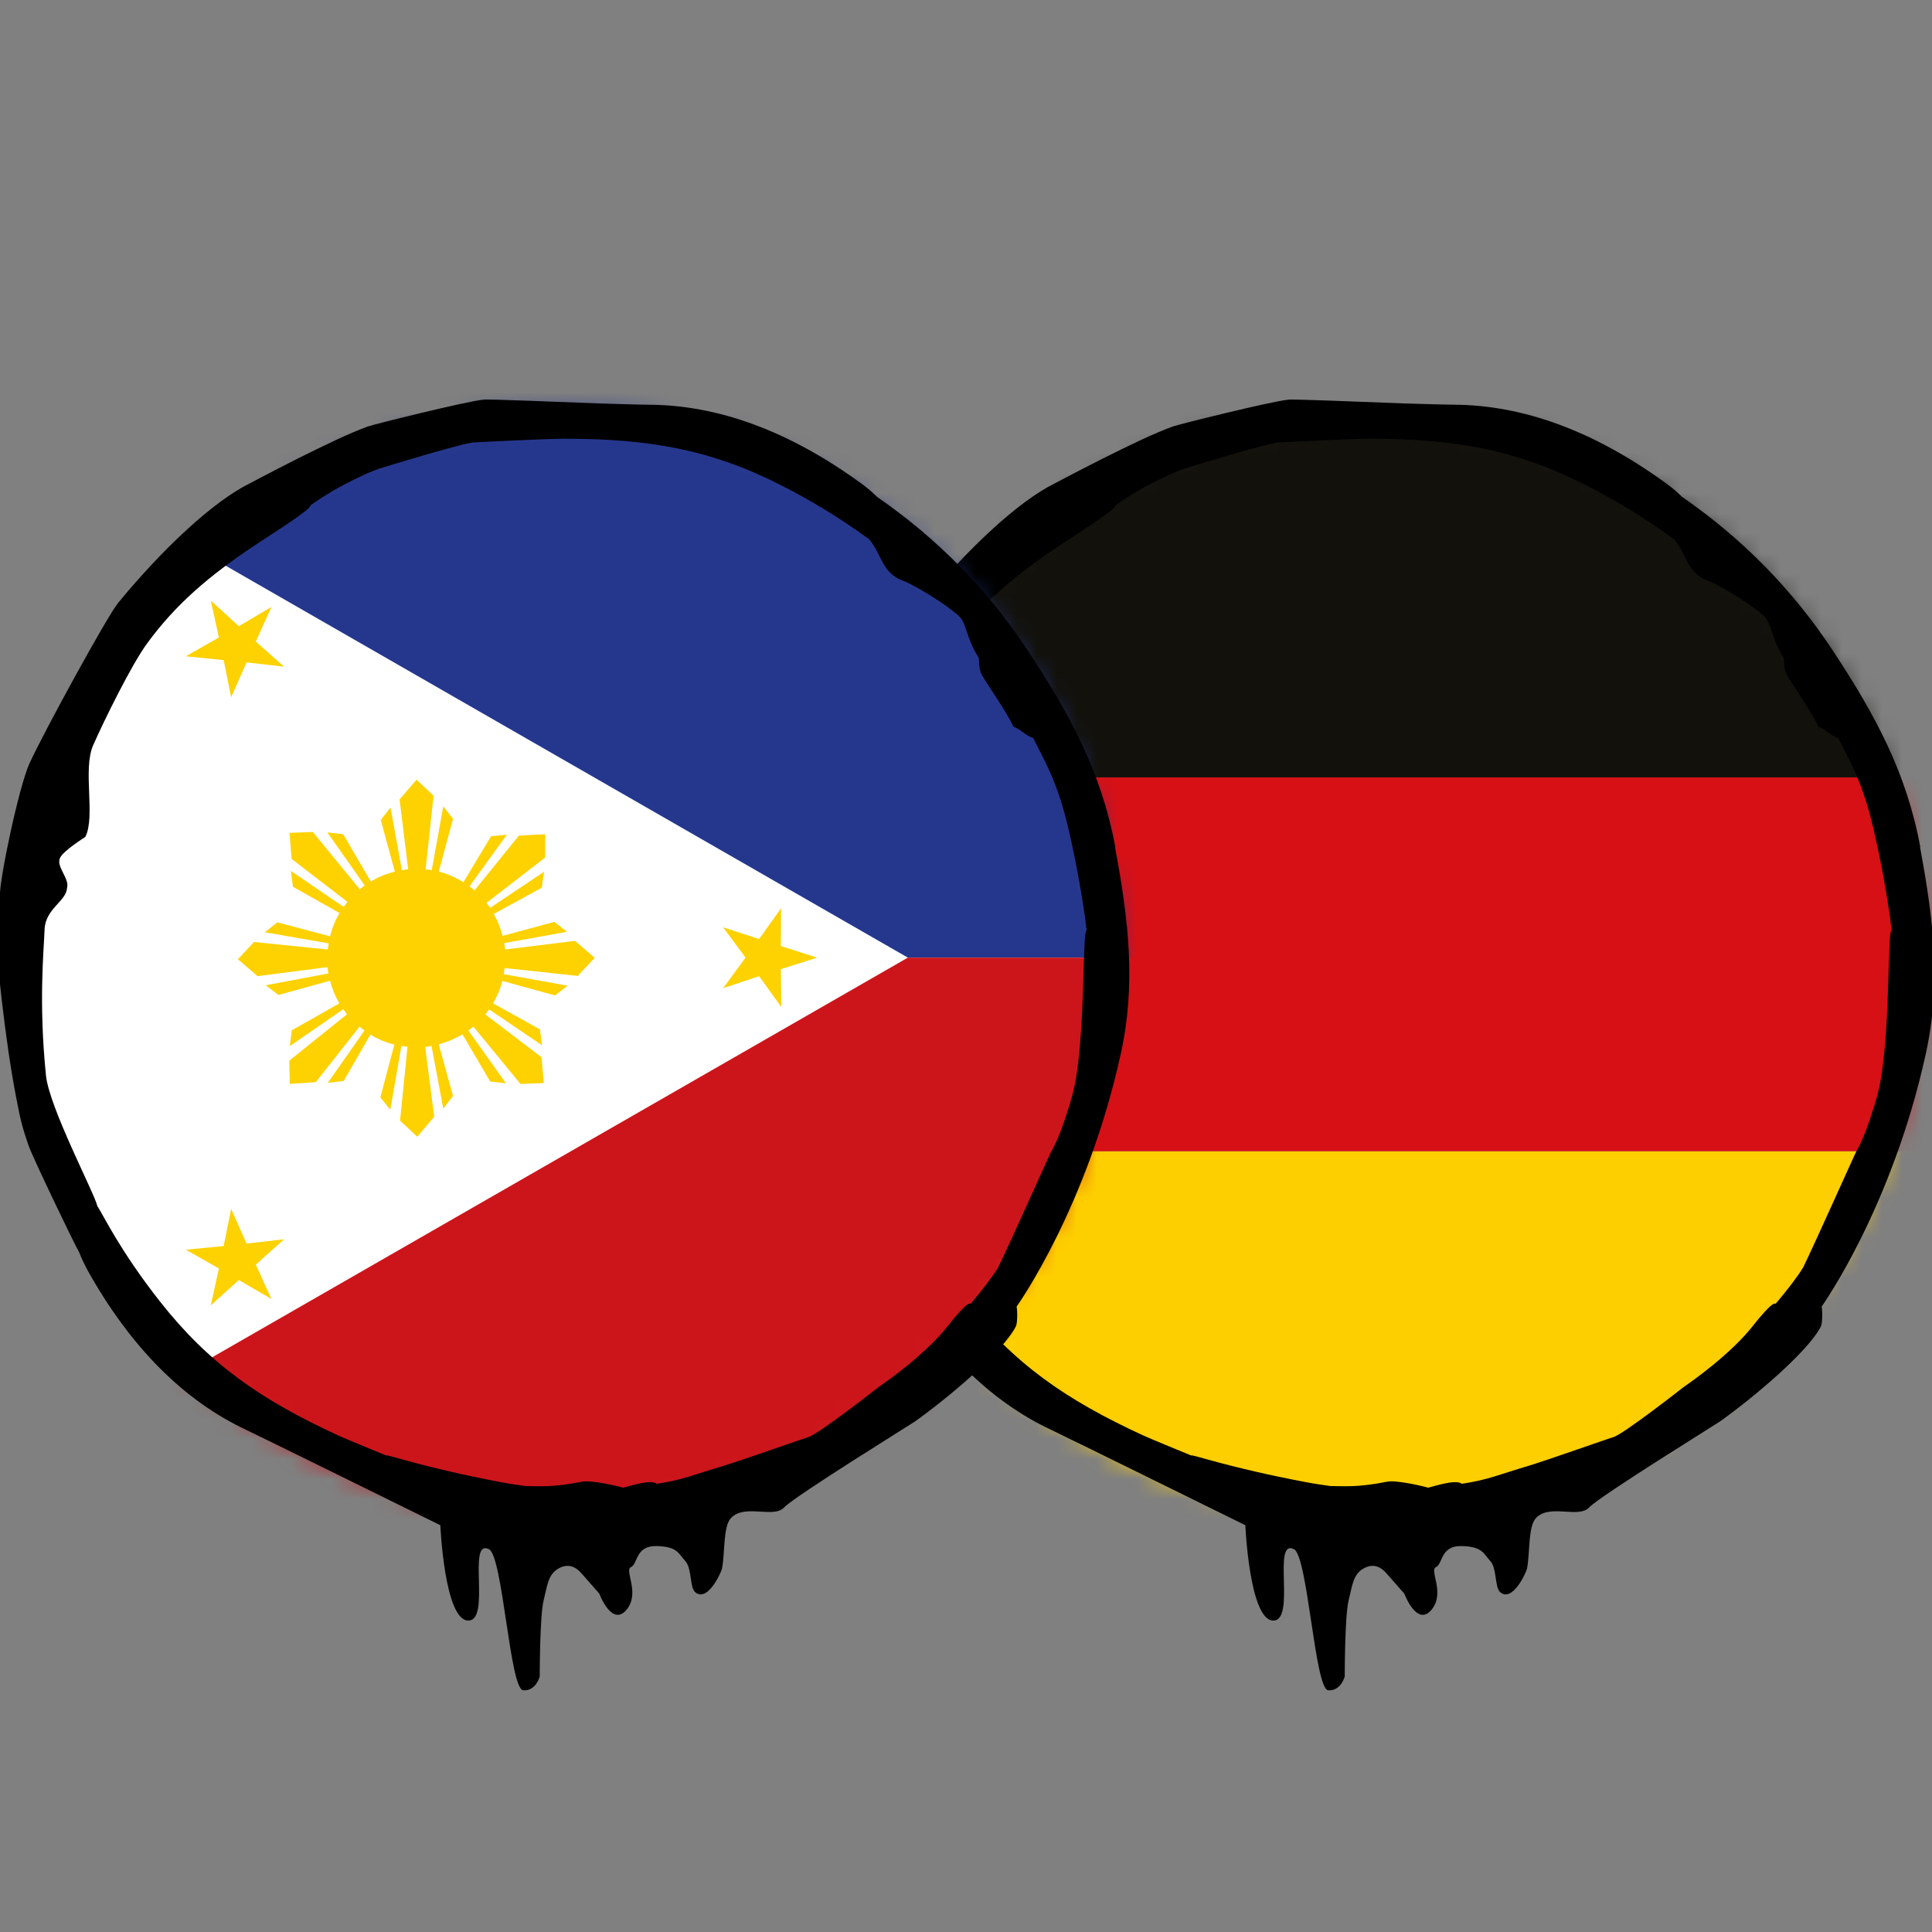
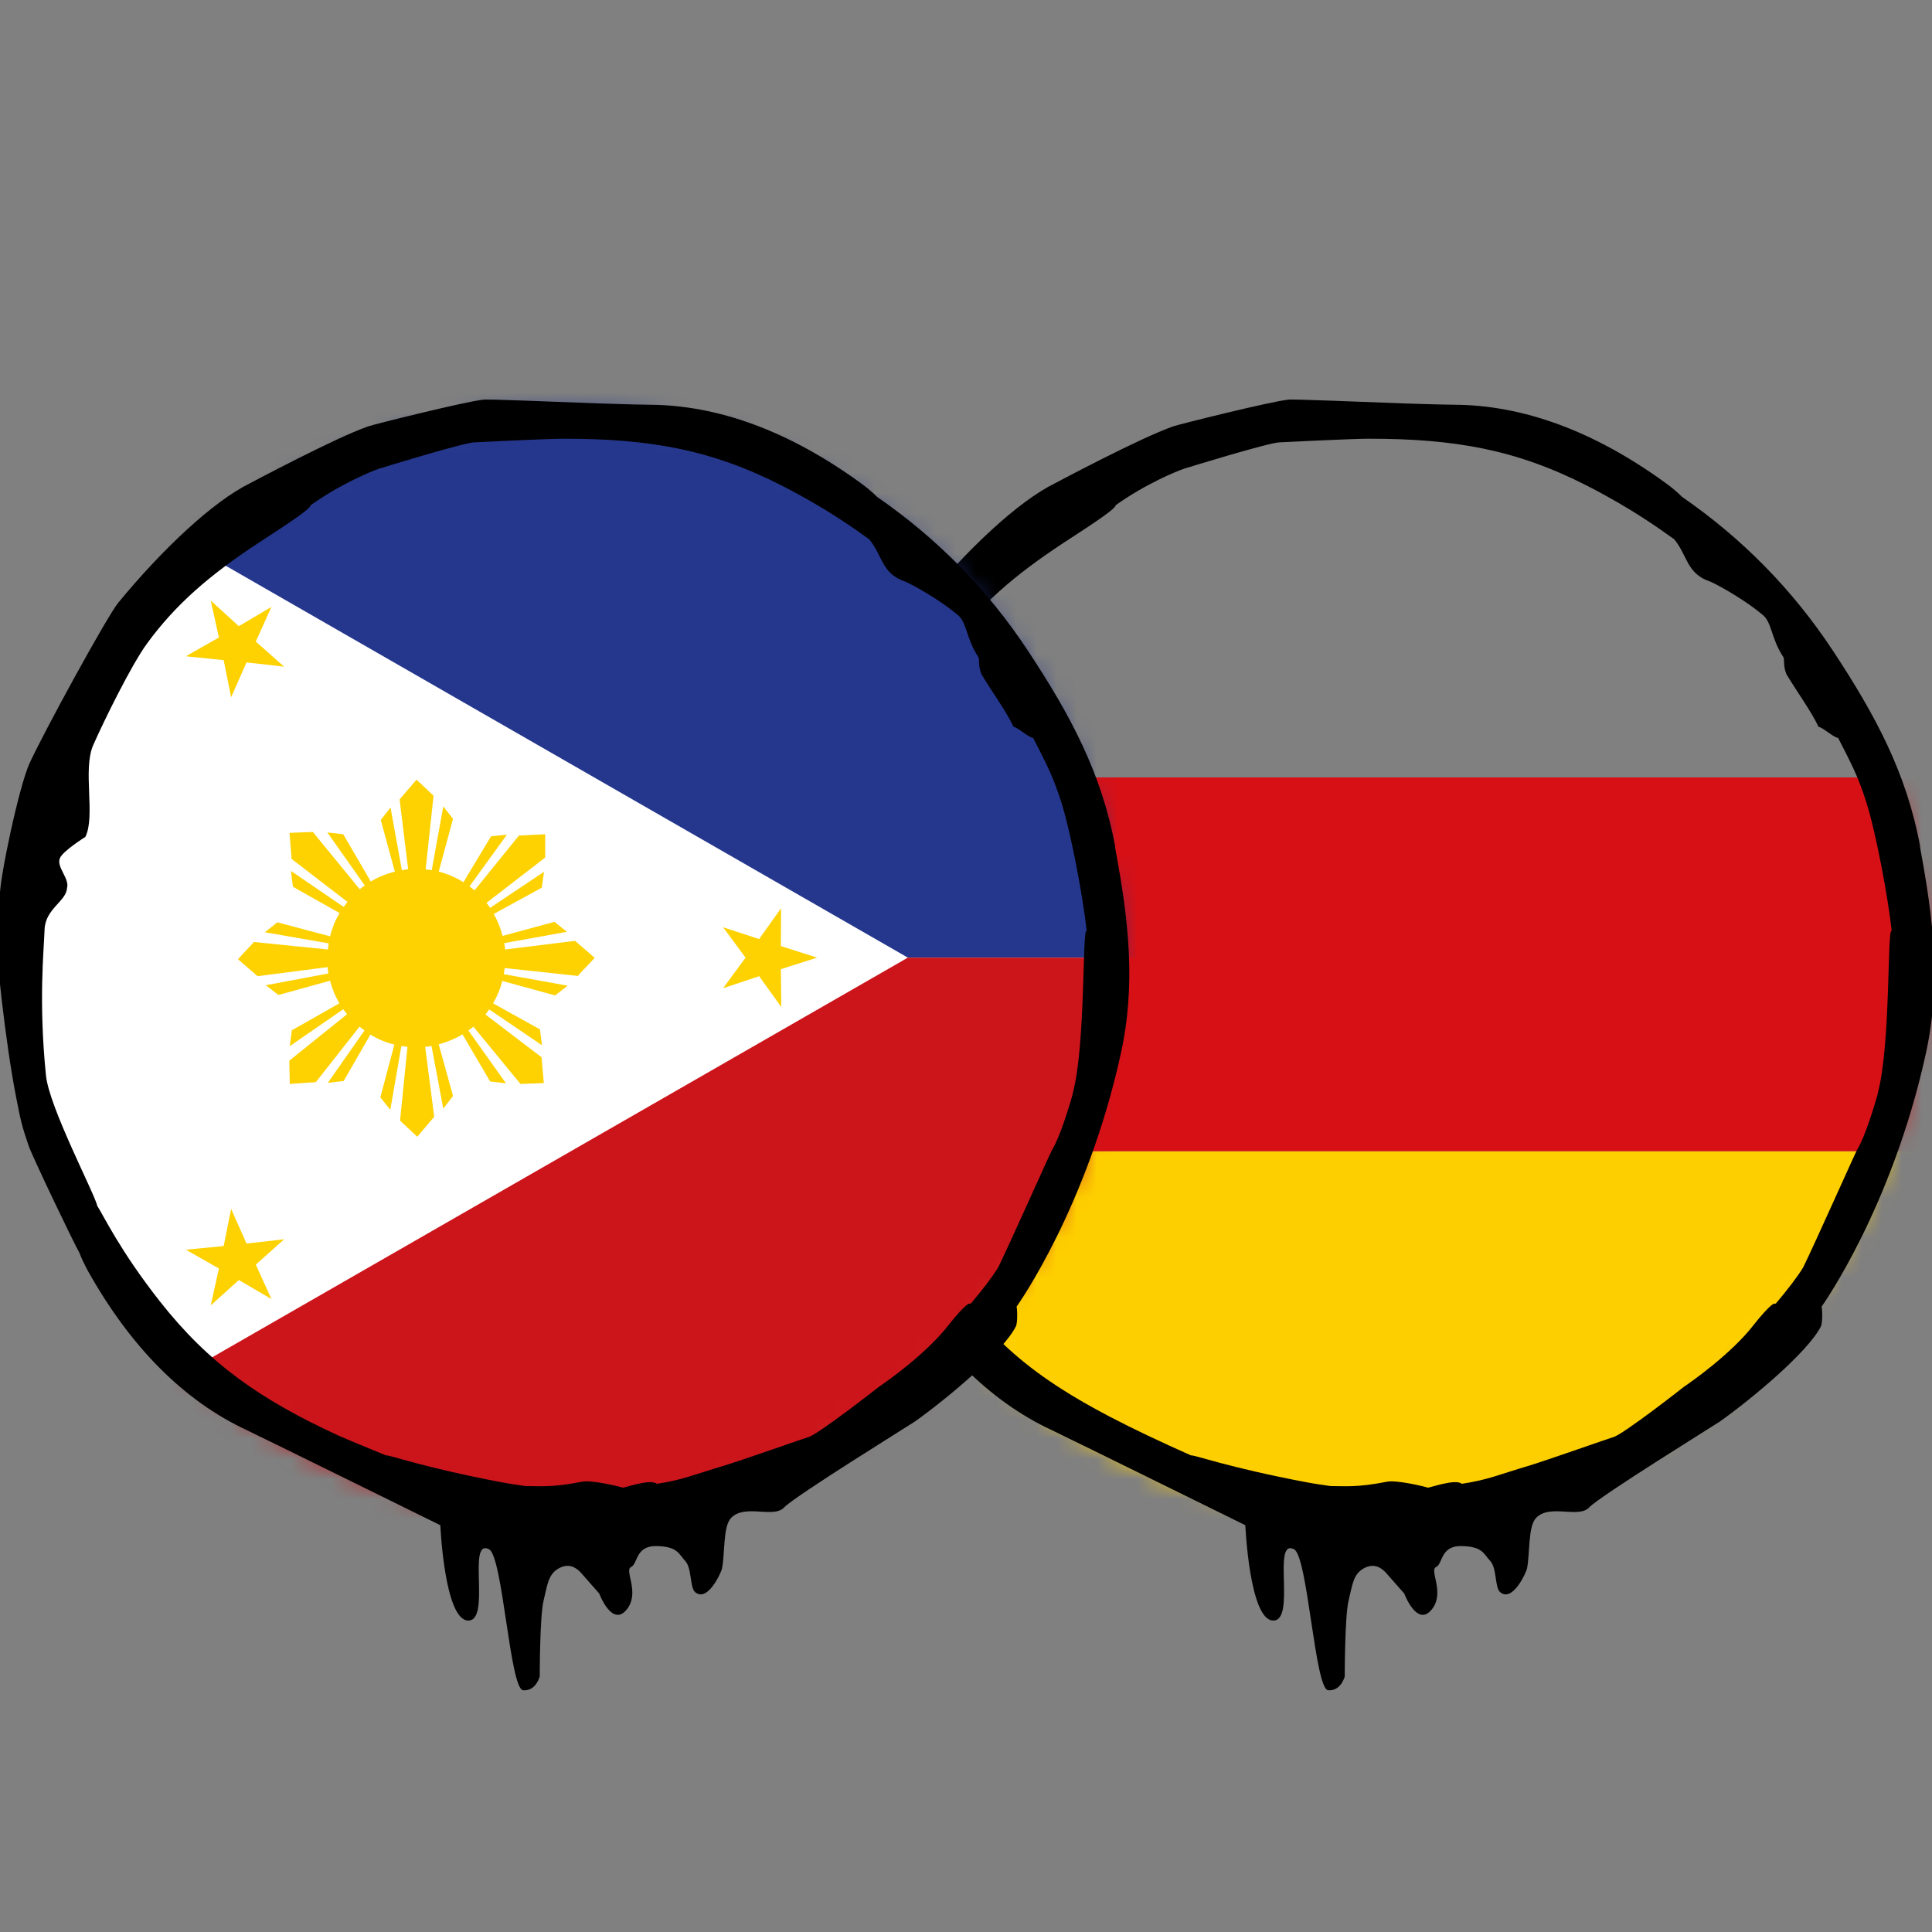
<svg xmlns="http://www.w3.org/2000/svg" width="96" height="96" viewBox="0 0 96 96" fill="none">
  <rect x="0" y="0" width="96" height="96" fill="#808080" stroke="none" />
  <g clip-path="url(#clip0_146_13064)">
    <mask id="mask0_146_13064" style="mask-type:luminance" maskUnits="userSpaceOnUse" x="40" y="20" width="56" height="56">
      <path d="M68 75.416C83.185 75.416 95.495 63.106 95.495 47.921C95.495 32.736 83.185 20.426 68 20.426C52.815 20.426 40.505 32.736 40.505 47.921C40.505 63.106 52.815 75.416 68 75.416Z" fill="white" />
    </mask>
    <g mask="url(#mask0_146_13064)">
      <mask id="mask1_146_13064" style="mask-type:luminance" maskUnits="userSpaceOnUse" x="26" y="20" width="84" height="56">
        <path d="M109.254 20.426H26.758V75.427H109.254V20.426Z" fill="white" />
      </mask>
      <g mask="url(#mask1_146_13064)">
-         <path d="M109.254 20.055H26.758V38.629H109.254V20.055Z" fill="#12110C" />
        <path d="M109.254 57.203H26.758V75.776H109.254V57.203Z" fill="#FECF00" />
        <path d="M109.254 38.629H26.758V57.203H109.254V38.629Z" fill="#D71016" />
      </g>
    </g>
-     <path d="M95.416 42.083C94.741 38.415 93.189 35.535 91.074 32.329C89.071 29.291 86.551 26.738 83.581 24.69C83.368 24.476 83.086 24.229 82.737 23.981C79.216 21.427 75.684 20.122 72.241 20.111C71.341 20.1 70.509 20.066 69.699 20.044C68.045 19.988 63.995 19.808 63.984 19.864C63.174 19.942 58.55 21.09 58.28 21.191C56.638 21.765 52.464 23.992 52.419 24.015C50.585 24.915 48.054 27.3 45.871 29.955C45.32 30.63 42.181 36.367 41.461 37.943C40.944 39.09 39.976 43.635 39.987 44.58C39.83 45.593 39.751 46.909 40.089 49.71C40.291 51.431 40.516 53.04 40.797 54.502C41.023 55.672 41.09 55.965 41.428 56.944C41.608 57.472 43.689 61.815 43.936 62.231C44.038 62.501 44.184 62.805 44.364 63.142C46.49 66.945 49.145 69.611 52.261 71.062C53.071 71.445 61.88 75.787 61.88 75.787C61.88 75.787 62.083 80.479 63.252 80.524C64.422 80.569 63.185 76.418 64.299 76.98C64.985 77.329 65.334 83.944 65.998 83.989C66.639 84.034 66.819 83.302 66.819 83.302C66.819 83.302 66.819 80.31 67.01 79.534C67.201 78.757 67.235 78.218 67.775 77.925C68.315 77.632 68.686 77.948 68.877 78.161C69.069 78.375 69.778 79.185 69.778 79.185C69.778 79.185 70.396 80.839 71.116 80.006C71.836 79.174 71.004 78.026 71.353 77.869C71.701 77.711 71.566 76.8 72.624 76.823C73.67 76.845 73.715 77.205 74.041 77.554C74.39 77.914 74.266 78.892 74.547 79.118C75.155 79.624 75.819 78.172 75.875 77.948C76.032 77.16 75.92 75.855 76.325 75.427C77.011 74.707 78.44 75.472 78.969 74.899C79.498 74.336 85.359 70.714 85.46 70.635C87.058 69.499 89.836 67.181 90.478 65.91C90.579 65.707 90.545 64.954 90.511 64.931C90.59 64.819 94.01 59.992 95.686 52.388C96.451 48.922 96.091 45.761 95.405 42.094L95.416 42.083ZM93.312 54.334C93.132 54.964 92.683 56.471 92.278 57.135C92.188 57.281 90.207 61.736 89.6 62.974C89.296 63.469 88.812 64.099 88.239 64.774C88.183 64.774 88.138 64.774 88.115 64.796C87.957 64.864 87.451 65.426 87.159 65.809C86.034 67.271 84.031 68.666 83.683 68.903C83.683 68.903 80.645 71.287 80.161 71.411C80.127 71.411 76.797 72.581 75.976 72.829C74.491 73.267 73.929 73.537 72.635 73.729C72.331 73.459 71.004 73.942 70.948 73.92C70.79 73.864 69.384 73.526 68.911 73.627C67.426 73.92 66.83 73.841 66.11 73.841C65.716 73.785 65.323 73.729 64.906 73.65C61.025 72.919 59.203 72.244 59.191 72.323C58.258 71.94 57.222 71.513 56.818 71.332C52.936 69.544 50.383 67.766 47.941 64.661C45.961 62.141 45.163 60.431 44.836 59.925C44.701 59.306 42.44 55.02 42.282 53.434C41.911 49.733 42.181 47.224 42.215 46.189C42.249 45.154 43.295 44.782 43.329 44.13C43.475 43.657 42.778 43.072 42.98 42.634C43.138 42.274 44.24 41.587 44.24 41.587C44.758 40.553 44.094 38.235 44.634 37.02C45.174 35.794 46.535 33.026 47.311 31.969C48.718 30.045 50.383 28.594 52.846 26.974C53.521 26.524 55.468 25.309 55.434 25.106C56.896 24.06 58.471 23.407 58.854 23.284C58.854 23.284 63.106 21.968 63.601 21.979C63.635 21.979 67.156 21.799 68.011 21.799C72.286 21.799 75.346 22.339 78.868 24.139C81.084 25.275 82.445 26.265 83.188 26.794C83.862 27.604 83.795 28.504 84.976 28.898C85.021 28.898 86.517 29.651 87.597 30.562C88.047 30.934 88.002 31.721 88.61 32.644C88.689 32.767 88.588 33.071 88.767 33.499C89.229 34.286 89.983 35.31 90.365 36.12C90.545 36.12 91.153 36.682 91.332 36.66C91.963 37.898 92.311 38.528 92.728 39.833C93.234 41.441 93.808 44.557 93.999 46.256C93.763 45.986 93.965 51.971 93.29 54.379L93.312 54.334Z" fill="black" />
+     <path d="M95.416 42.083C94.741 38.415 93.189 35.535 91.074 32.329C89.071 29.291 86.551 26.738 83.581 24.69C83.368 24.476 83.086 24.229 82.737 23.981C79.216 21.427 75.684 20.122 72.241 20.111C71.341 20.1 70.509 20.066 69.699 20.044C68.045 19.988 63.995 19.808 63.984 19.864C63.174 19.942 58.55 21.09 58.28 21.191C56.638 21.765 52.464 23.992 52.419 24.015C50.585 24.915 48.054 27.3 45.871 29.955C45.32 30.63 42.181 36.367 41.461 37.943C40.944 39.09 39.976 43.635 39.987 44.58C39.83 45.593 39.751 46.909 40.089 49.71C40.291 51.431 40.516 53.04 40.797 54.502C41.023 55.672 41.09 55.965 41.428 56.944C41.608 57.472 43.689 61.815 43.936 62.231C44.038 62.501 44.184 62.805 44.364 63.142C46.49 66.945 49.145 69.611 52.261 71.062C53.071 71.445 61.88 75.787 61.88 75.787C61.88 75.787 62.083 80.479 63.252 80.524C64.422 80.569 63.185 76.418 64.299 76.98C64.985 77.329 65.334 83.944 65.998 83.989C66.639 84.034 66.819 83.302 66.819 83.302C66.819 83.302 66.819 80.31 67.01 79.534C67.201 78.757 67.235 78.218 67.775 77.925C68.315 77.632 68.686 77.948 68.877 78.161C69.069 78.375 69.778 79.185 69.778 79.185C69.778 79.185 70.396 80.839 71.116 80.006C71.836 79.174 71.004 78.026 71.353 77.869C71.701 77.711 71.566 76.8 72.624 76.823C73.67 76.845 73.715 77.205 74.041 77.554C74.39 77.914 74.266 78.892 74.547 79.118C75.155 79.624 75.819 78.172 75.875 77.948C76.032 77.16 75.92 75.855 76.325 75.427C77.011 74.707 78.44 75.472 78.969 74.899C79.498 74.336 85.359 70.714 85.46 70.635C87.058 69.499 89.836 67.181 90.478 65.91C90.579 65.707 90.545 64.954 90.511 64.931C90.59 64.819 94.01 59.992 95.686 52.388C96.451 48.922 96.091 45.761 95.405 42.094L95.416 42.083ZM93.312 54.334C93.132 54.964 92.683 56.471 92.278 57.135C92.188 57.281 90.207 61.736 89.6 62.974C89.296 63.469 88.812 64.099 88.239 64.774C88.183 64.774 88.138 64.774 88.115 64.796C87.957 64.864 87.451 65.426 87.159 65.809C86.034 67.271 84.031 68.666 83.683 68.903C83.683 68.903 80.645 71.287 80.161 71.411C80.127 71.411 76.797 72.581 75.976 72.829C74.491 73.267 73.929 73.537 72.635 73.729C72.331 73.459 71.004 73.942 70.948 73.92C70.79 73.864 69.384 73.526 68.911 73.627C67.426 73.92 66.83 73.841 66.11 73.841C65.716 73.785 65.323 73.729 64.906 73.65C61.025 72.919 59.203 72.244 59.191 72.323C52.936 69.544 50.383 67.766 47.941 64.661C45.961 62.141 45.163 60.431 44.836 59.925C44.701 59.306 42.44 55.02 42.282 53.434C41.911 49.733 42.181 47.224 42.215 46.189C42.249 45.154 43.295 44.782 43.329 44.13C43.475 43.657 42.778 43.072 42.98 42.634C43.138 42.274 44.24 41.587 44.24 41.587C44.758 40.553 44.094 38.235 44.634 37.02C45.174 35.794 46.535 33.026 47.311 31.969C48.718 30.045 50.383 28.594 52.846 26.974C53.521 26.524 55.468 25.309 55.434 25.106C56.896 24.06 58.471 23.407 58.854 23.284C58.854 23.284 63.106 21.968 63.601 21.979C63.635 21.979 67.156 21.799 68.011 21.799C72.286 21.799 75.346 22.339 78.868 24.139C81.084 25.275 82.445 26.265 83.188 26.794C83.862 27.604 83.795 28.504 84.976 28.898C85.021 28.898 86.517 29.651 87.597 30.562C88.047 30.934 88.002 31.721 88.61 32.644C88.689 32.767 88.588 33.071 88.767 33.499C89.229 34.286 89.983 35.31 90.365 36.12C90.545 36.12 91.153 36.682 91.332 36.66C91.963 37.898 92.311 38.528 92.728 39.833C93.234 41.441 93.808 44.557 93.999 46.256C93.763 45.986 93.965 51.971 93.29 54.379L93.312 54.334Z" fill="black" />
    <mask id="mask2_146_13064" style="mask-type:luminance" maskUnits="userSpaceOnUse" x="0" y="20" width="56" height="56">
      <path d="M28 75.416C43.185 75.416 55.495 63.106 55.495 47.921C55.495 32.736 43.185 20.426 28 20.426C12.815 20.426 0.505 32.736 0.505 47.921C0.505 63.106 12.815 75.416 28 75.416Z" fill="white" />
    </mask>
    <g mask="url(#mask2_146_13064)">
      <path d="M28 75.416C43.185 75.416 55.495 63.106 55.495 47.921C55.495 32.736 43.185 20.426 28 20.426C12.815 20.426 0.505 32.736 0.505 47.921C0.505 63.106 12.815 75.416 28 75.416Z" fill="white" />
      <path d="M8.549 26.58L45.111 47.584H92.575V13.924H8.549" fill="#25378D" />
      <path d="M8.549 86.081H92.575V47.584H45.111L8.549 68.588" fill="#CC151B" />
      <path d="M13.488 64.549L11.867 63.604L10.473 64.864L10.877 63.03L9.235 62.096L11.114 61.916L11.485 60.071L12.25 61.792L14.117 61.579L12.711 62.839L13.488 64.549Z" fill="#FDD200" />
      <path d="M28.754 48.439L29.552 47.595L28.574 46.751L25.098 47.179C25.098 47.078 25.075 46.965 25.052 46.864L28.169 46.301L27.55 45.806L24.974 46.504C24.872 46.121 24.726 45.75 24.535 45.413L26.92 44.108L27.032 43.32L24.355 45.109L24.175 44.861L27.089 42.611V41.453L25.784 41.52L23.579 44.243L23.331 44.04L25.188 41.475L24.4 41.554L23.027 43.838C22.656 43.601 22.24 43.421 21.801 43.309L22.51 40.688L22.026 40.069L21.453 43.241C21.351 43.219 21.25 43.208 21.149 43.196L21.543 39.54L20.699 38.741L19.855 39.72L20.282 43.196C20.181 43.196 20.069 43.219 19.968 43.241L19.405 40.125L18.921 40.744L19.619 43.309C19.191 43.421 18.786 43.579 18.426 43.804L17.054 41.453L16.266 41.363L18.122 43.995L17.875 44.186L15.546 41.34L14.387 41.385L14.489 42.679L17.267 44.816L17.076 45.064L14.455 43.275L14.556 44.063L16.874 45.368C16.66 45.728 16.503 46.11 16.401 46.526L13.78 45.829L13.161 46.324L16.334 46.875C16.323 46.976 16.3 47.078 16.289 47.179L12.621 46.808L11.822 47.663L12.801 48.506L16.277 48.056C16.277 48.158 16.3 48.27 16.323 48.371L13.206 48.956L13.836 49.44L16.401 48.731C16.503 49.136 16.66 49.508 16.863 49.856L14.5 51.195L14.399 51.983L17.054 50.149L17.245 50.396L14.376 52.703L14.399 53.861L15.693 53.771L17.864 51.015L18.111 51.206L16.289 53.805L17.076 53.715L18.404 51.409C18.775 51.634 19.169 51.803 19.596 51.904L18.899 54.525L19.394 55.144L19.945 51.971C20.046 51.994 20.148 52.005 20.249 52.016L19.878 55.684L20.733 56.483L21.576 55.493L21.126 52.016C21.227 52.016 21.34 51.994 21.441 51.971L22.026 55.088L22.51 54.458L21.801 51.893C22.218 51.78 22.622 51.611 22.983 51.398L24.355 53.738L25.142 53.828L23.275 51.206L23.523 51.015L25.863 53.861L27.021 53.816L26.909 52.534L24.119 50.408L24.31 50.16L26.931 51.938L26.83 51.15L24.501 49.856C24.704 49.508 24.861 49.136 24.962 48.743L27.584 49.463L28.203 48.979L25.03 48.405C25.052 48.304 25.064 48.203 25.075 48.101L28.731 48.495L28.754 48.439Z" fill="#FDD200" />
      <path d="M35.931 49.103L37.045 47.584L35.931 46.076L37.72 46.661L38.811 45.131L38.8 47.01L40.6 47.584L38.8 48.158L38.822 50.036L37.72 48.506L35.931 49.103Z" fill="#FDD200" />
      <path d="M13.488 30.157L11.867 31.114L10.473 29.843L10.877 31.676L9.235 32.61L11.114 32.801L11.485 34.646L12.25 32.914L14.117 33.127L12.711 31.879L13.488 30.157Z" fill="#FDD200" />
    </g>
    <path d="M55.416 42.083C54.741 38.415 53.189 35.535 51.074 32.329C49.071 29.291 46.551 26.738 43.581 24.69C43.367 24.476 43.086 24.229 42.737 23.981C39.216 21.427 35.684 20.122 32.241 20.111C31.341 20.1 30.509 20.066 29.699 20.044C28.045 19.988 23.995 19.808 23.984 19.864C23.174 19.942 18.55 21.09 18.28 21.191C16.637 21.765 12.464 23.992 12.419 24.015C10.585 24.915 8.054 27.3 5.871 29.955C5.32 30.63 2.181 36.367 1.461 37.943C0.944 39.09 -0.024 43.635 -0.012 44.58C-0.17 45.593 -0.249 46.909 0.089 49.71C0.291 51.431 0.516 53.04 0.798 54.502C1.023 55.672 1.09 55.965 1.428 56.944C1.608 57.472 3.689 61.815 3.936 62.231C4.038 62.501 4.184 62.805 4.364 63.142C6.49 66.945 9.145 69.611 12.261 71.062C13.071 71.445 21.88 75.787 21.88 75.787C21.88 75.787 22.082 80.479 23.253 80.524C24.422 80.569 23.185 76.418 24.299 76.98C24.985 77.329 25.334 83.944 25.997 83.989C26.639 84.034 26.819 83.302 26.819 83.302C26.819 83.302 26.819 80.31 27.01 79.534C27.201 78.757 27.235 78.218 27.775 77.925C28.315 77.632 28.686 77.948 28.878 78.161C29.069 78.375 29.777 79.185 29.777 79.185C29.777 79.185 30.396 80.839 31.116 80.006C31.836 79.174 31.004 78.026 31.352 77.869C31.701 77.711 31.566 76.8 32.624 76.823C33.67 76.845 33.715 77.205 34.041 77.554C34.39 77.914 34.266 78.892 34.547 79.118C35.155 79.624 35.819 78.172 35.875 77.948C36.032 77.16 35.92 75.855 36.325 75.427C37.011 74.707 38.44 75.472 38.969 74.899C39.498 74.336 45.359 70.714 45.46 70.635C47.057 69.499 49.836 67.181 50.477 65.91C50.579 65.707 50.545 64.954 50.511 64.931C50.59 64.819 54.01 59.992 55.686 52.388C56.451 48.922 56.091 45.761 55.405 42.094L55.416 42.083ZM53.312 54.334C53.133 54.964 52.682 56.471 52.278 57.135C52.188 57.281 50.208 61.736 49.6 62.974C49.296 63.469 48.812 64.099 48.239 64.774C48.182 64.774 48.138 64.774 48.115 64.796C47.958 64.864 47.451 65.426 47.159 65.809C46.034 67.271 44.031 68.666 43.682 68.903C43.682 68.903 40.645 71.287 40.161 71.411C40.127 71.411 36.797 72.581 35.976 72.829C34.491 73.267 33.929 73.537 32.635 73.729C32.331 73.459 31.004 73.942 30.948 73.92C30.79 73.864 29.384 73.526 28.911 73.627C27.426 73.92 26.83 73.841 26.11 73.841C25.716 73.785 25.323 73.729 24.906 73.65C21.025 72.919 19.203 72.244 19.191 72.323C18.258 71.94 17.223 71.513 16.817 71.332C12.936 69.544 10.383 67.766 7.941 64.661C5.961 62.141 5.163 60.431 4.836 59.925C4.701 59.306 2.44 55.02 2.283 53.434C1.911 49.733 2.181 47.224 2.215 46.189C2.249 45.154 3.295 44.782 3.329 44.13C3.475 43.657 2.778 43.072 2.98 42.634C3.138 42.274 4.24 41.587 4.24 41.587C4.758 40.553 4.094 38.235 4.634 37.02C5.174 35.794 6.535 33.026 7.311 31.969C8.718 30.045 10.383 28.594 12.846 26.974C13.521 26.524 15.467 25.309 15.434 25.106C16.896 24.06 18.471 23.407 18.854 23.284C18.854 23.284 23.106 21.968 23.601 21.979C23.635 21.979 27.156 21.799 28.011 21.799C32.286 21.799 35.346 22.339 38.867 24.139C41.084 25.275 42.445 26.265 43.188 26.794C43.862 27.604 43.795 28.504 44.976 28.898C45.021 28.898 46.517 29.651 47.597 30.562C48.047 30.934 48.002 31.721 48.61 32.644C48.689 32.767 48.587 33.071 48.767 33.499C49.229 34.286 49.983 35.31 50.365 36.12C50.545 36.12 51.153 36.682 51.333 36.66C51.962 37.898 52.311 38.528 52.727 39.833C53.234 41.441 53.807 44.557 53.999 46.256C53.763 45.986 53.965 51.971 53.29 54.379L53.312 54.334Z" fill="black" />
  </g>
  <defs>
    <clipPath id="clip0_146_13064">
      <rect width="96" height="96" fill="white" />
    </clipPath>
  </defs>
</svg>